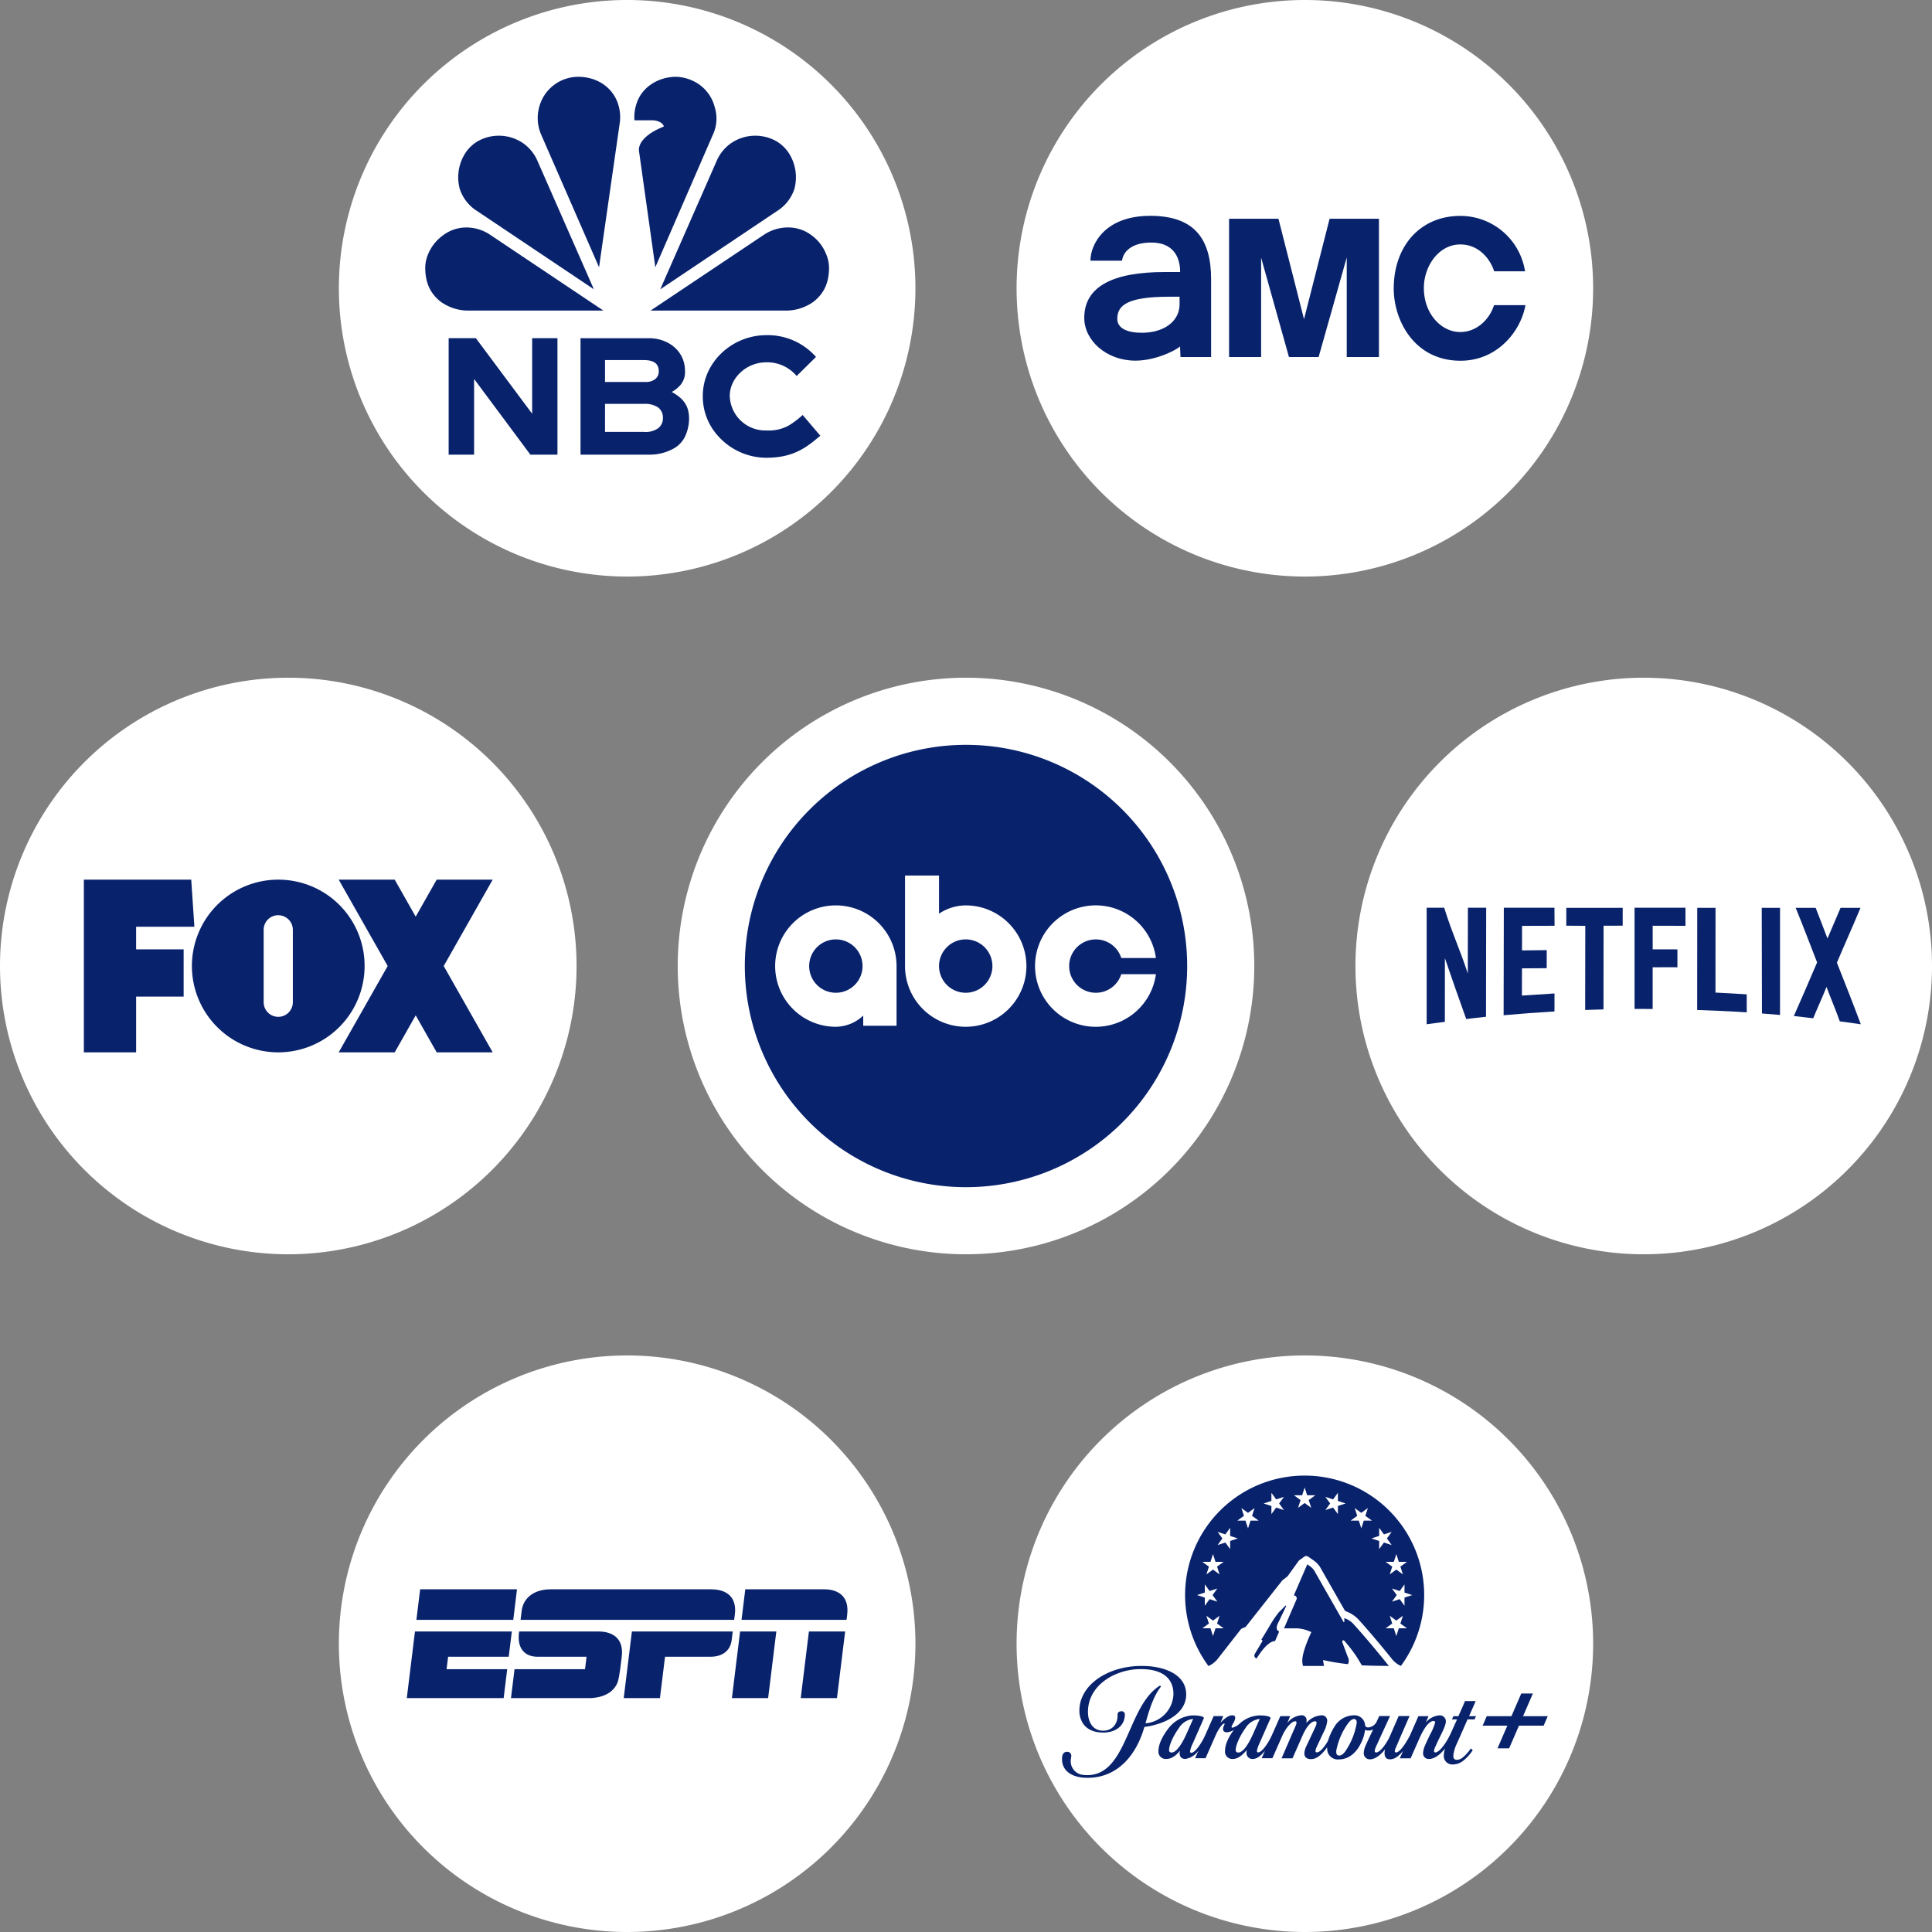
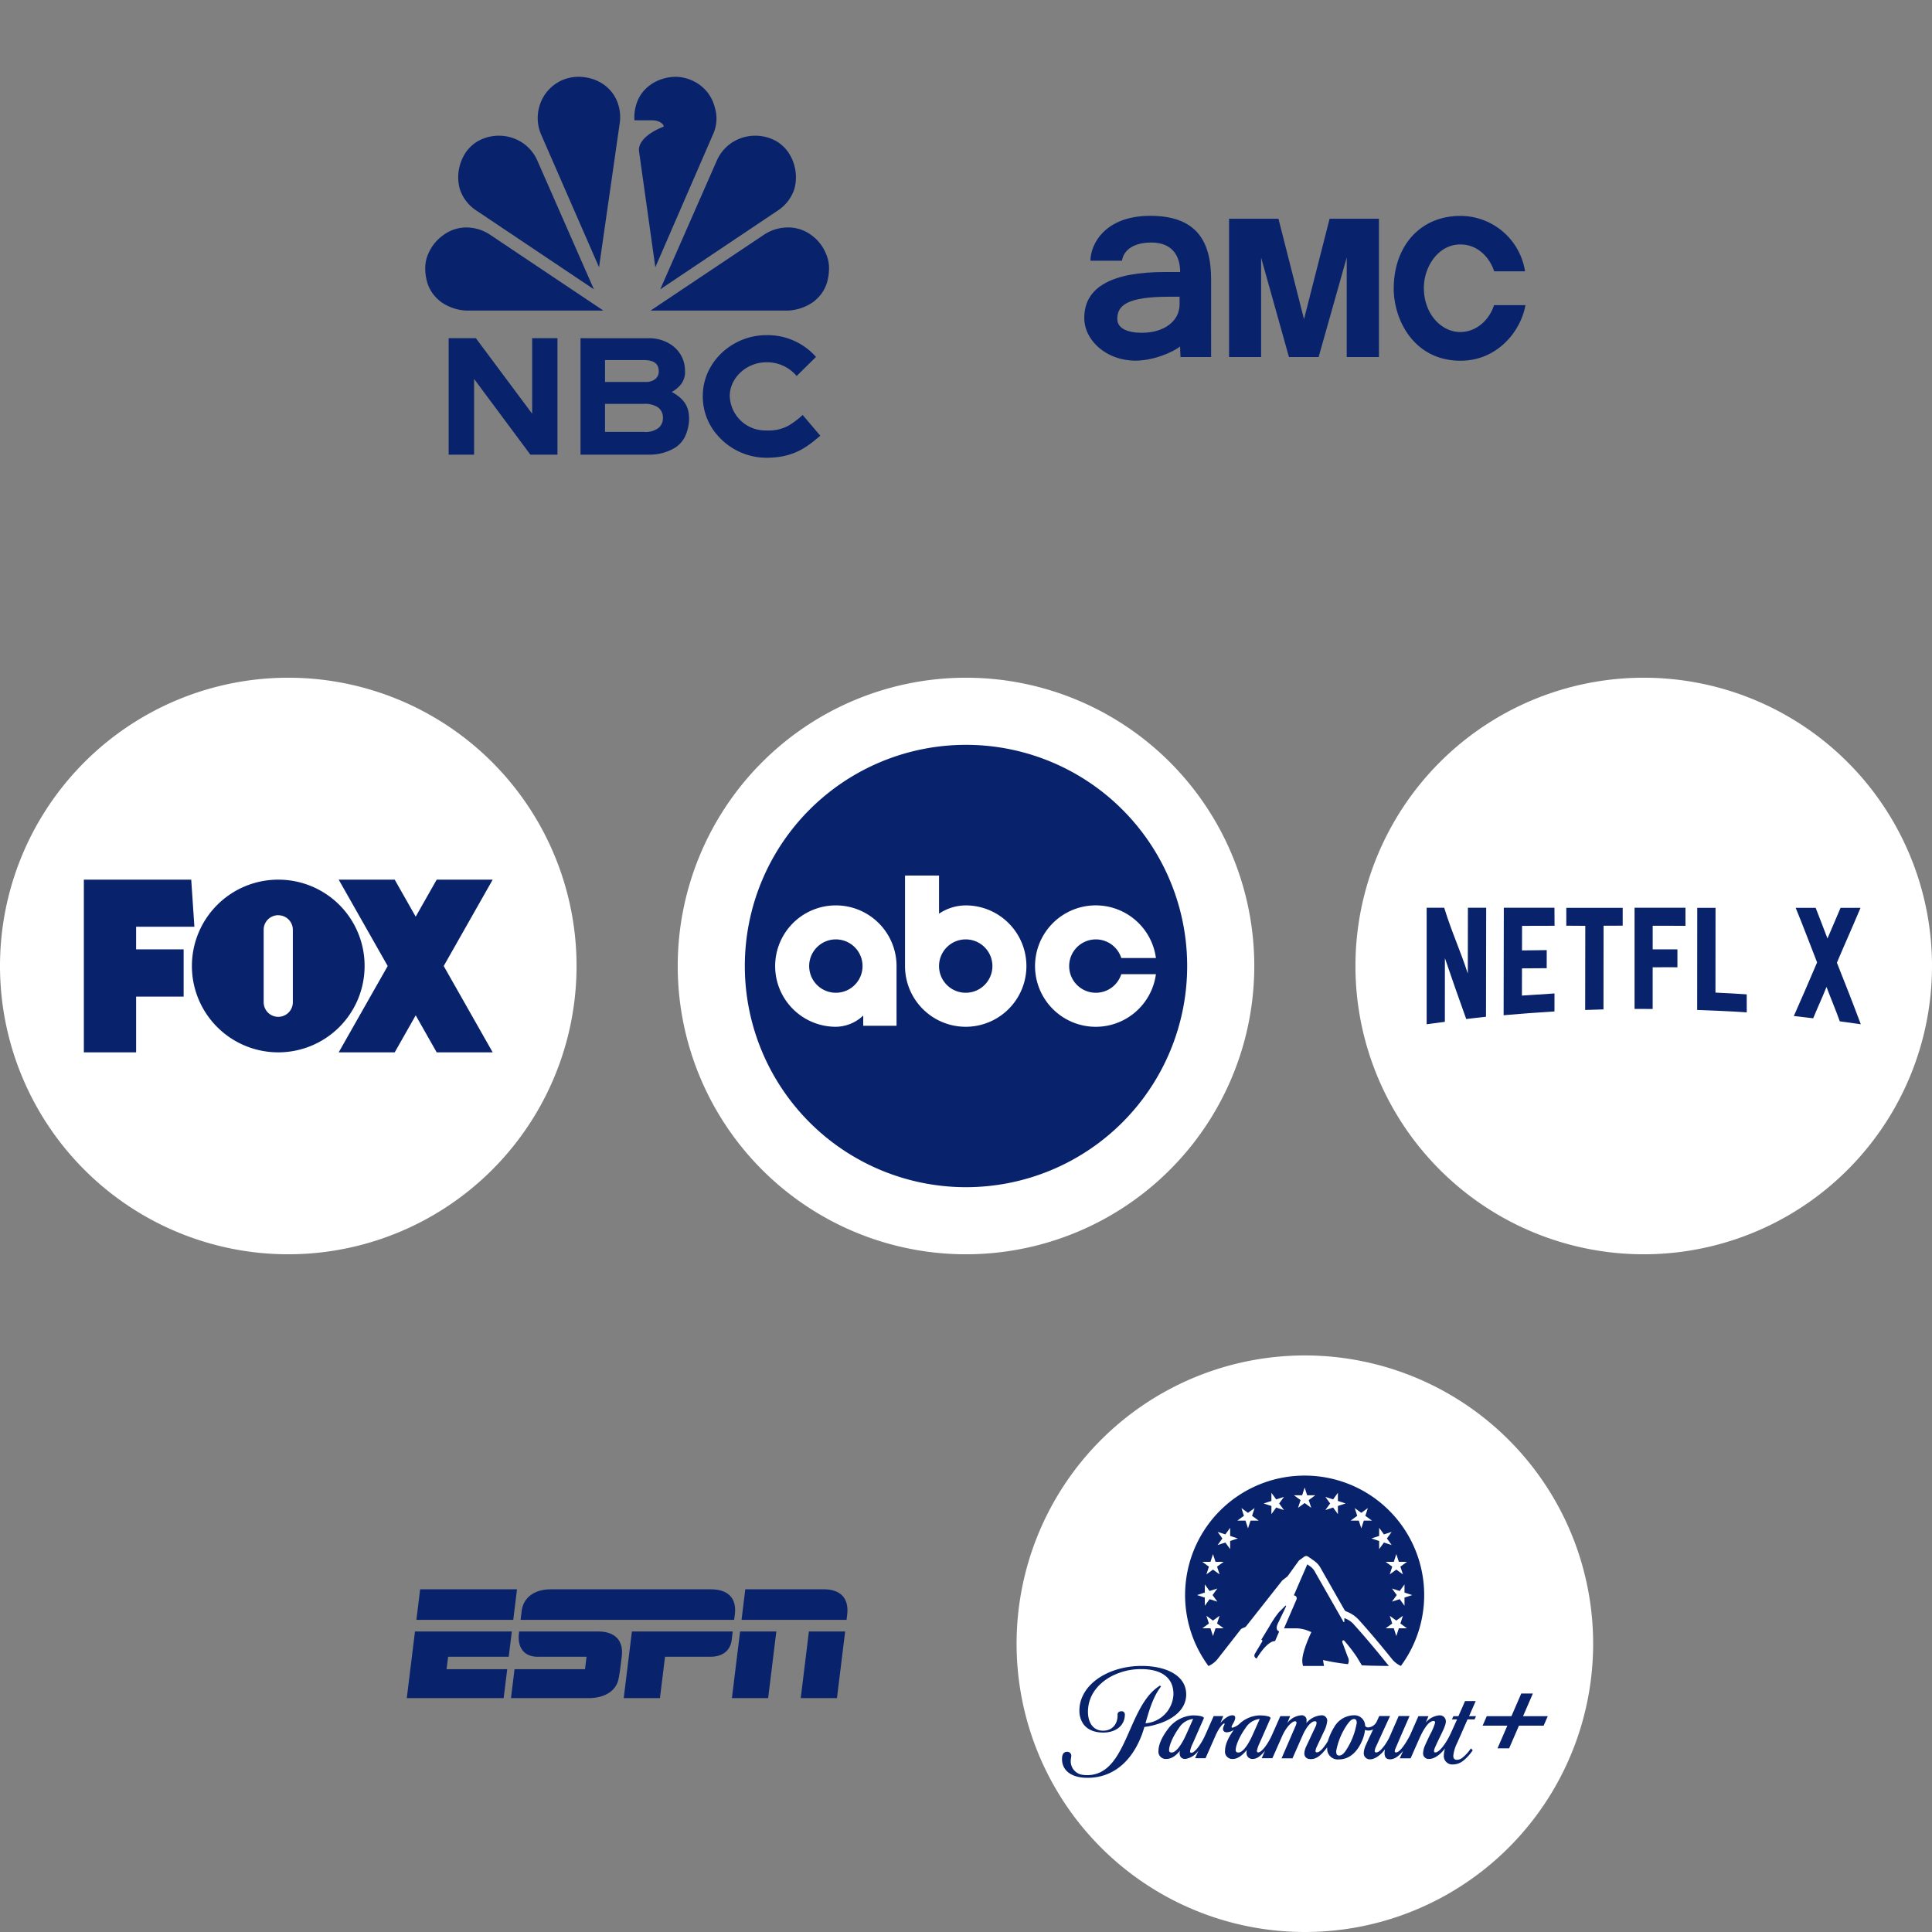
<svg xmlns="http://www.w3.org/2000/svg" width="543.006" height="543.006" viewBox="0 0 543.006 543.006">
  <rect x="0" y="0" width="543.006" height="543.006" fill="#808080" stroke="none" />
  <defs>
    <clipPath id="clip-path">
      <rect id="Rectangle_265" data-name="Rectangle 265" width="543.006" height="543.006" fill="#d3e8f2" />
    </clipPath>
  </defs>
  <g id="Group_298" data-name="Group 298" transform="translate(-834 -2612)">
    <g id="Group_299" data-name="Group 299" transform="translate(834 2612)">
      <g id="Group_298-2" data-name="Group 298" clip-path="url(#clip-path)">
-         <path id="Path_28" data-name="Path 28" d="M274.977,162.045h0A81.023,81.023,0,1,1,356,81.023a81.022,81.022,0,0,1-81.023,81.023" transform="translate(91.767)" fill="#fff" />
        <path id="Path_29" data-name="Path 29" d="M81.023,291.348h0a81.023,81.023,0,1,1,81.023-81.023,81.022,81.022,0,0,1-81.023,81.023" transform="translate(0 61.178)" fill="#fff" />
        <path id="Path_30" data-name="Path 30" d="M210.326,291.348h0a81.023,81.023,0,1,1,81.023-81.023,81.022,81.022,0,0,1-81.023,81.023" transform="translate(61.178 61.178)" fill="#fff" />
        <path id="Path_31" data-name="Path 31" d="M339.628,291.348h0a81.023,81.023,0,1,1,81.023-81.023,81.022,81.022,0,0,1-81.023,81.023" transform="translate(122.356 61.178)" fill="#fff" />
-         <path id="Path_32" data-name="Path 32" d="M145.674,420.65h0A81.023,81.023,0,1,1,226.7,339.628a81.022,81.022,0,0,1-81.023,81.023" transform="translate(30.589 122.356)" fill="#fff" />
        <path id="Path_33" data-name="Path 33" d="M274.977,420.65h0A81.023,81.023,0,1,1,356,339.628a81.022,81.022,0,0,1-81.023,81.023" transform="translate(91.767 122.356)" fill="#fff" />
-         <path id="Path_34" data-name="Path 34" d="M145.674,162.045h0A81.023,81.023,0,1,1,226.7,81.023a81.022,81.022,0,0,1-81.023,81.023" transform="translate(30.589)" fill="#fff" />
        <path id="Path_35" data-name="Path 35" d="M174.907,63.945c-9.705,0-17.877,7.688-17.877,17.056a16.431,16.431,0,0,0,4.282,11.267A18.222,18.222,0,0,0,174.907,98.4c7.8,0,11.455-3.085,15.147-6.19L185.1,86.379a25.5,25.5,0,0,1-3.864,2.934,11.658,11.658,0,0,1-6.33,1.414A9.993,9.993,0,0,1,164.608,81c0-4.925,4.579-9.43,10.3-9.43a10.833,10.833,0,0,1,8.5,3.852l5.437-5.359a18.1,18.1,0,0,0-13.942-6.119M85.6,64.8V97.527h7.148V76.246l15.819,21.281h7.612V64.8h-7.108V86.033L93.252,64.8Zm37.064,0V97.527H142a13.711,13.711,0,0,0,7.314-2,7.777,7.777,0,0,0,2.8-3.259,12.1,12.1,0,0,0,1.058-4.841c0-3.31-1.27-5.551-4.87-7.519a8.7,8.7,0,0,0,2.5-2.03,5.572,5.572,0,0,0,1.23-3.786c0-6.114-5.2-9.29-10.026-9.29Zm6.883,6.146h10.842c3.371,0,4.26,1.394,4.26,3.145a2.657,2.657,0,0,1-1.083,2.263,4.154,4.154,0,0,1-2.2.751h-.2l-11.619,0Zm0,12.31h10.811a6.794,6.794,0,0,1,4.059.962,3.521,3.521,0,0,1,1.4,3.024,3.449,3.449,0,0,1-1.321,2.848,6.009,6.009,0,0,1-4.033,1.043H129.543Z" transform="translate(40.499 30.255)" fill="#08226c" />
        <path id="Path_36" data-name="Path 36" d="M132.722,14.656c-4.764,0-9.254,2.69-10.882,6.983a11.99,11.99,0,0,0-.781,5.236H126c2.046,0,3.288,1.059,3.288,1.774-5.178,2.024-7.249,4.766-6.946,6.921l4.583,32.6,16.181-37.263a10.643,10.643,0,0,0,.532-7.649,11.16,11.16,0,0,0-6.371-7.563,11.69,11.69,0,0,0-4.546-1.042" transform="translate(57.262 6.934)" fill="#08226c" />
        <path id="Path_37" data-name="Path 37" d="M113.984,14.656a11.566,11.566,0,0,0-4.546.955,11.436,11.436,0,0,0-6.46,7.65A11.71,11.71,0,0,0,103.6,31l16.225,37.176,5.817-40.514a11.865,11.865,0,0,0-.7-6.019C123.251,17.371,119.05,14.656,113.984,14.656Z" transform="translate(48.54 6.934)" fill="#08226c" />
        <path id="Path_38" data-name="Path 38" d="M92.767,27.537a10.651,10.651,0,0,0-3.334,3.235A12.569,12.569,0,0,0,87.879,40.9a11.561,11.561,0,0,0,4.833,6.147l32.845,22.012L109.6,32.733a11.754,11.754,0,0,0-3.923-4.726,12.06,12.06,0,0,0-12.911-.47" transform="translate(41.359 12.249)" fill="#08226c" />
        <path id="Path_39" data-name="Path 39" d="M82.1,50.523a10.234,10.234,0,0,0-.969,4.543c.109,4.148,1.534,6.984,4.35,9.2a13.271,13.271,0,0,0,7.436,2.491l38.281,0L99.342,45.43a12.1,12.1,0,0,0-6.535-2.03,10.862,10.862,0,0,0-6.775,2.282,12.268,12.268,0,0,0-3.93,4.841" transform="translate(38.386 20.534)" fill="#08226c" />
        <path id="Path_40" data-name="Path 40" d="M158.765,27.537a10.666,10.666,0,0,1,3.334,3.235A12.574,12.574,0,0,1,163.651,40.9a11.561,11.561,0,0,1-4.833,6.147L125.973,69.061,141.93,32.733a11.746,11.746,0,0,1,3.924-4.726,12.06,12.06,0,0,1,12.911-.47" transform="translate(59.603 12.249)" fill="#08226c" />
        <path id="Path_41" data-name="Path 41" d="M173.31,50.523a10.234,10.234,0,0,1,.969,4.543c-.109,4.148-1.534,6.984-4.35,9.2a13.271,13.271,0,0,1-7.436,2.491l-38.369,0,31.9-21.334a12.188,12.188,0,0,1,6.72-2.03,10.851,10.851,0,0,1,6.731,2.282,11.847,11.847,0,0,1,3.833,4.841" transform="translate(58.727 20.534)" fill="#08226c" />
        <path id="Path_42" data-name="Path 42" d="M225.41,41.176c-12.865,0-16.809,8.12-16.809,12.61h8.877c.3-2.373,2.512-5.1,8.233-5.1,5.823,0,8.1,3.661,8.1,8.289h-4.33c-14.46,0-22.619,4.008-22.619,12.9,0,6.352,6.256,12.009,14.385,12.009,5.119,0,10.639-2.437,12.536-3.986l.131,2.961h8.6V58.994c0-11.012-4.4-17.818-17.111-17.818m5.378,22.732h2.871V66.1c0,4.565-4.206,7.948-10.6,7.948-3.9,0-6.906-1.158-6.906-3.9,0-3.78,2.711-6.233,14.636-6.233" transform="translate(97.877 19.482)" fill="#08226c" />
        <path id="Path_43" data-name="Path 43" d="M234.494,80.593V41.739h13.881l7.182,28.225,7.189-28.225h13.87V80.593h-9.052V52.608l-7.9,27.985h-8.338L243.5,52.667V80.593Z" transform="translate(110.948 19.749)" fill="#08226c" />
        <path id="Path_44" data-name="Path 44" d="M294.094,66.276h8.834c-1.31,7.347-7.892,15.621-18.245,15.621-13.042,0-18.774-11.412-18.774-20.27,0-12,7.5-20.434,18.706-20.434a18.4,18.4,0,0,1,18.2,15.575H294.14c-1.011-3.214-4.122-7.554-9.524-7.554-6.088,0-10.238,6.127-10.238,12.227,0,7.326,4.939,12.389,10.215,12.389C289.414,73.83,292.942,70.053,294.094,66.276Z" transform="translate(125.812 19.49)" fill="#08226c" />
        <path id="Path_45" data-name="Path 45" d="M288.921,173.189h-5.137c-.01,6.984-.019,11.508-.029,18.494-2.207-6.816-4.416-11.328-6.632-18.494h-4.932v32.743c1.665-.237,3.449-.464,5.115-.681,0-6.844.01-11.051.015-17.9,2.294,6.737,3.7,10.71,5.991,17.112,1.793-.2,3.762-.457,5.557-.639q.026-15.32.053-30.64" transform="translate(128.784 81.942)" fill="#08226c" />
        <path id="Path_46" data-name="Path 46" d="M301.162,173.189H286.931l-.057,30.21q7.14-.65,14.294-1.062c0-1.472.006-3.589.007-5.06-3.1.19-6.066.389-9.157.6.006-2.708.012-4.947.018-7.654,2.255-.038,4.642,0,6.949-.044,0-1.479,0-3.6.007-5.082-2.286.04-4.7.044-6.949.087.006-2.708.012-4.193.015-6.9,1.416-.016,2.8-.019,4.188-.019H297.7c1.156,0,2.313,0,3.493-.01,0-1.473-.035-3.589-.031-5.06" transform="translate(135.731 81.942)" fill="#08226c" />
        <path id="Path_47" data-name="Path 47" d="M314.683,173.2H298.838c0,1.463,0,3.571-.007,5.032h.682c.688,0,1.377.006,2.065.013s1.376.013,2.064.013h.529c-.01,8.118-.021,15.533-.032,23.651,1.676-.062,3.471-.115,5.147-.158.009-8.073.016-15.444.024-23.517,1.771-.007,3.6-.012,5.373-.016,0-1.438,0-3.578,0-5.016" transform="translate(141.389 81.95)" fill="#08226c" />
        <path id="Path_48" data-name="Path 48" d="M326.144,173.189H311.856l0,28.435c.552,0,1.111,0,1.672,0,1.142,0,2.294,0,3.419.013,0-4.023,0-7.694,0-11.716.281,0,.564,0,.85,0,.663,0,1.339,0,2.017-.006s1.358-.006,2.033-.006c.7,0,1.385,0,2.058.013,0-1.442,0-3.587,0-5.029-.635-.007-1.286-.009-1.942-.009-.7,0-1.414,0-2.121,0s-1.411.006-2.1.006h-.79c0-2.585,0-4.045,0-6.632h5.057c1.38,0,2.762,0,4.156.009,0-1.445,0-3.634,0-5.079" transform="translate(147.549 81.942)" fill="#08226c" />
        <path id="Path_49" data-name="Path 49" d="M323.825,173.2c.013,9.57-.034,19.139-.021,28.709,4.568.171,9.368.355,13.93.67,0-1.472,0-3.589-.007-5.06-2.889-.171-5.894-.374-8.784-.493-.013-8.2.032-15.63.019-23.825h-5.137" transform="translate(153.204 81.95)" fill="#08226c" />
-         <path id="Path_50" data-name="Path 50" d="M336.122,173.205q.029,14.845.059,29.69c1.673.13,3.4.268,5.078.417q.009-15.044,0-30.107h-5.137" transform="translate(159.032 81.95)" fill="#08226c" />
        <path id="Path_51" data-name="Path 51" d="M342.765,173.205c2.055,5,3.933,10.022,6.019,15.337-2.167,5.1-4.375,10.175-6.541,15.07,1.794.178,3.65.436,5.443.636,1.286-3.154,2.456-5.58,3.743-8.82,1.285,3.45,2.453,6.115,3.734,9.677,1.79.231,4.11.564,5.9.819-2.167-5.792-4.536-11.822-6.715-17.3,2.169-5.141,4.383-10.048,6.637-15.422h-5.61c-1.391,3.322-2.347,5.457-3.68,8.618-1.242-3.29-2.076-5.418-3.319-8.619h-5.61" transform="translate(161.929 81.95)" fill="#08226c" />
        <path id="Path_52" data-name="Path 52" d="M175.19,204.289a7.5,7.5,0,1,1-7.5-7.5,7.5,7.5,0,0,1,7.5,7.5m29-7.5a7.5,7.5,0,1,0,7.5,7.5,7.5,7.5,0,0,0-7.5-7.5m62.24,7.481a62.163,62.163,0,1,1-62.164-62.163,62.163,62.163,0,0,1,62.164,62.163m-81.683.022a17.059,17.059,0,1,0-17.059,17.059,11.378,11.378,0,0,0,7.693-3.15v2.861h9.366Zm36.5,0a17.058,17.058,0,0,0-17.059-17.059,13.617,13.617,0,0,0-7.5,2.328V178.835h-9.558v25.456a17.059,17.059,0,1,0,34.118,0m36.4,2.273h-9.736a7.5,7.5,0,1,1,0-4.546h9.737a17.064,17.064,0,1,0,0,4.546" transform="translate(67.235 67.235)" fill="#08226c" />
        <path id="Path_53" data-name="Path 53" d="M16,167.829v48.537h14.69V200.7H44.045V187.42H30.688v-6.352H47.066l-.89-13.239Z" transform="translate(7.569 79.406)" fill="#08226c" />
        <path id="Path_54" data-name="Path 54" d="M60.881,167.829A24.268,24.268,0,1,0,85.15,192.1a24.215,24.215,0,0,0-24.268-24.268m0,10a4.087,4.087,0,0,1,4.1,4.1v20.351a4.1,4.1,0,0,1-8.2,0V181.921a4.088,4.088,0,0,1,4.1-4.1" transform="translate(17.323 79.406)" fill="#08226c" />
        <path id="Path_55" data-name="Path 55" d="M64.619,167.829,78.39,192.1,64.619,216.365H80.363l5.9-10.4,5.9,10.4H107.9L94.134,192.1,107.9,167.829H92.161l-5.9,10.4-5.9-10.4Z" transform="translate(30.574 79.406)" fill="#08226c" />
        <path id="Path_56" data-name="Path 56" d="M118,303.225c-4.614-.006-7.669,2.426-8.1,6.062q-.15,1.262-.309,2.521h60.03s.112-.885.2-1.6c.451-3.664-1.1-6.986-6.766-6.986h0s-42.624,0-45.056,0m-36.635,0-1.053,8.581h27.224l1.049-8.581Zm91.383,0-1.05,8.581h29.513s.035-.311.166-1.32c.717-5.633-2.917-7.261-6.424-7.261Zm-1.457,11.848-2.3,18.729,10.181,0,2.3-18.721Zm19.342,0-2.3,18.729,10.182,0,2.3-18.721Zm-110.72,0-2.3,18.727h27.222l1-8.124H88.792l.432-3.5h17.038l.872-7.1H79.916m29.279,0c-.747,4.888,1.7,7.1,5.166,7.1l13.774-.006-.43,3.509H107.894l-1,8.124s21.567.007,22.442,0c.722-.052,5.767-.19,7.485-4.316.557-1.341,1.049-6.143,1.187-7.152.793-5.856-3.262-7.252-6.455-7.252l-22.361-.006m31.69,0-2.3,18.727h10.176l1.433-11.629h12.782c3.625,0,5.573-1.949,5.935-4.567q.172-1.262.314-2.531Z" transform="translate(36.721 143.468)" fill="#08226c" />
        <path id="Path_57" data-name="Path 57" d="M263.435,325.206c-.336-.14-.885-.757.029-2.476l2.127-4.444c.065-.136-.091-.3-.187-.189l-1.861,1.869a30.687,30.687,0,0,0-2.66,3.977l-2.26,3.734a.3.3,0,0,1,.314.295.312.312,0,0,1-.038.158l-2.065,3.468c-.5.86.4,1.461.524,1.264,3.245-5.228,5.134-4.81,5.134-4.81l1.083-2.509a.25.25,0,0,0-.124-.331l-.016-.006m7.379-43.677a33.573,33.573,0,0,0-27.029,53.521,6.913,6.913,0,0,0,2.752-2.214l6.256-8a1.258,1.258,0,0,1,.5-.386l.943-.405,10.285-13.042,1.491-1.167,3.066-4.263a1.261,1.261,0,0,1,.286-.287l1.338-.972a.956.956,0,0,1,1.111-.009l1.622,1.139a6.379,6.379,0,0,1,2.031,2.35l6.5,11.411a1.017,1.017,0,0,0,.508.488,9,9,0,0,1,3.721,2.557c.779.844,4.19,4.658,8.97,10.585a6.8,6.8,0,0,0,2.7,2.186,33.574,33.574,0,0,0-27.048-53.494m-24.537,35.432-2.179-.707-1.345,1.85v-2.288l-2.179-.707,2.179-.707v-2.288l1.345,1.852,2.179-.707-1.346,1.85Zm-.517,7.488-.707,2.176-.707-2.176h-2.291l1.853-1.345-.709-2.177,1.853,1.345,1.852-1.345L246.2,323.1l1.852,1.345Zm.438-17.334.707,2.177-1.852-1.346-1.852,1.346.707-2.177-1.852-1.345h2.289l.707-2.176.707,2.176h2.291Zm3.677-4.923-1.345-1.852-2.179.707,1.346-1.85-1.346-1.852,2.179.707,1.345-1.852v2.289l2.179.706-2.179.707Zm5.726-8.011-.709,2.176-.707-2.176H251.9l1.852-1.345-.707-2.177L254.892,292l1.853-1.345-.709,2.179,1.853,1.345H255.6Zm7.215-3.675-1.346,1.852v-2.288l-2.179-.707,2.179-.707v-2.289l1.346,1.852,2.177-.707-1.346,1.852,1.346,1.852Zm9.142-2.1.707,2.177-1.852-1.345-1.853,1.345.707-2.176-1.852-1.345h2.289l.709-2.177.707,2.177h2.289Zm8.2,1.662v2.289l-1.345-1.852-2.179.707,1.346-1.852-1.346-1.852,2.179.707,1.345-1.852v2.289l2.179.707Zm15.193,23.19,2.179.707,1.345-1.852V314.4l2.179.707-2.179.707v2.289l-1.345-1.852-2.179.707,1.348-1.852Zm-8.615-16.9-.707-2.177h-2.289l1.852-1.345-.707-2.177L286.734,292l1.852-1.345-.706,2.176,1.852,1.345h-2.289Zm5.019,5.835V299.9l-2.179-.707,2.179-.706V296.2l1.345,1.852,2.179-.707-1.345,1.85,1.345,1.852-2.179-.707Zm4.113,3.578.709-2.177.707,2.177h2.289l-1.852,1.345.709,2.176-1.853-1.345-1.852,1.345.707-2.176-1.853-1.345Zm1.416,18.678-.709,2.176-.707-2.176h-2.289l1.853-1.345-.709-2.177,1.852,1.345,1.853-1.345-.707,2.177,1.852,1.345Zm-14.3,10.067a2.162,2.162,0,0,0-.069-2.07l-1.486-4c-.2-.511.24-.821.536-.485a43.12,43.12,0,0,1,3.536,4.59l1.386,2.3c1.192.077,4.481.166,7.649.166a9.051,9.051,0,0,1-.881-1.018c-5.4-6.7-8.831-10.421-8.865-10.458a6.07,6.07,0,0,0-2.437-1.8c-.121-.056-.252-.115-.387-.18v1.018a.125.125,0,0,1-.24.062L273.779,308.7l-.022-.044a4.468,4.468,0,0,0-1.422-1.646l-.775-.545-3.79,8.74a.82.82,0,0,1,.753,1.146l-3.5,8.1h3.214a9.575,9.575,0,0,1,3.622.713l.847.348s-2.556,5.258-2.556,8.026a5.712,5.712,0,0,0,.209,1.488h5.893l-.274-1.659a63.307,63.307,0,0,0,7.006,1.155Zm-45.467,8.519c0-5.408-5.736-8.012-12.551-8.012-7.289,0-13.979,3.229-16.433,8.238a9.484,9.484,0,0,0-1.028,4.306,6.465,6.465,0,0,0,1.028,3.656c1.052,1.553,2.93,2.529,5.686,2.529,3.382,0,6.062-1.853,6.062-5.084a.879.879,0,0,0-1-.9c-.851,0-1.078.6-1.052.9.125,2.529-1.379,4.558-4.059,4.558-3.005,0-4.259-2.554-4.259-5.283,0-5.585,4.209-9.291,8.593-10.892a17.52,17.52,0,0,1,6.414-1.128c4.96,0,9.019,1.9,9.019,7.012a8.507,8.507,0,0,1-7.867,8.213l.175-.576c.876-3.13,1.953-6.56,3.706-9.089.1-.15.275-.4.477-.651l-.25-.3a10.29,10.29,0,0,0-1.078.751c-8.216,6.41-8.466,24.438-19.415,24.438a8.486,8.486,0,0,1-1.127-.075,3.833,3.833,0,0,1-3.483-4.031c0-.426.15-1,.15-1.327a1.1,1.1,0,0,0-1.064-1.127h-.138c-.977,0-1.377.776-1.4,1.878-.075,3.18,2.279,5.032,5.912,5.383.4.025.8.05,1.229.05,8.541,0,13.777-6.46,16.007-14.3a18.762,18.762,0,0,0,3.331-.7c3.96-1.1,8.418-3.755,8.418-8.438m81.367,1.877h-3.007l-.676,1.578-1.177,2.655h-1.4l-.427.9h1.454l-1.755,3.882c-1.251,2.728-3.206,5.408-4.333,5.408-.25,0-.4-.1-.4-.351a3.393,3.393,0,0,1,.351-1.177c.352-.826.928-2.028,1.354-2.9.625-1.277,1.628-3.256,1.628-4.232a1.684,1.684,0,0,0-1.853-1.753,5.478,5.478,0,0,0-3.785,2.029l.753-1.8h-2.83l-2.305,5.259c-.927,1.852-2.806,4.932-3.985,4.932-.249,0-.351-.15-.351-.4a2.21,2.21,0,0,1,.175-.651c.1-.225,1.479-3.456,1.479-3.456l2.5-5.733h-3.055l-2.431,5.583c-.75,1.728-2.655,4.658-3.883,4.658a.389.389,0,0,1-.424-.351v-.1a4.22,4.22,0,0,1,.4-1.252l1.277-2.8,2.63-5.733h-3.029l-.6,1.3a2.929,2.929,0,0,1-2.4,1.9,1.009,1.009,0,0,1-.975-.449,2.988,2.988,0,0,0-3.208-2.955,6.483,6.483,0,0,0-5.461,3.281,16.746,16.746,0,0,0-1.8,3.98c-1.078,1.778-2.205,3.155-3.107,3.155-.225,0-.376-.127-.376-.426a5.034,5.034,0,0,1,.4-1.227l1.978-4.207a8.248,8.248,0,0,0,.928-3,1.515,1.515,0,0,0-1.654-1.554,6.012,6.012,0,0,0-4.209,2.179,2.756,2.756,0,0,0,.05-.651,1.354,1.354,0,0,0-1.528-1.528,5.438,5.438,0,0,0-3.883,2.179l.8-1.955h-2.756l-2.329,5.261c-1.1,2.479-2.881,4.934-3.883,4.934-.225,0-.376-.127-.376-.426a8.924,8.924,0,0,1,.726-2.129l3.082-6.986c.225-.526-1.254-.852-3.132-.852A8.725,8.725,0,0,0,252.7,351.1a4.856,4.856,0,0,1-2.155,1.276.228.228,0,0,1-.271-.174.287.287,0,0,1,0-.05c0-.426,1.027-1.629,1.027-2.554,0-.426-.225-.7-.8-.7-1.1,0-2.406,1.052-3.357,2.152l.8-1.928h-2.7l-2.329,5.259c-1.1,2.479-2.932,5.059-3.933,5.059-.225,0-.376-.125-.376-.426a8.484,8.484,0,0,1,.776-2.229l3.082-7.011c.225-.526-1.254-.852-3.132-.852a9.307,9.307,0,0,0-6.915,3.805c-1.578,2.079-2.655,4.282-2.68,6.086a2.057,2.057,0,0,0,2.229,2.353c1.679,0,3.032-1.326,3.808-2.328a4.829,4.829,0,0,0-.1.6c0,1,.4,1.727,1.628,1.727a5.5,5.5,0,0,0,3.658-2.329l-.928,2.129h2.93l2.881-6.535c.955-2.127,2.031-3.229,2.331-3.229a.127.127,0,0,1,.149.1l0,.025c0,.225-.451.826-.451,1.377s.3.975,1.1.975a3.879,3.879,0,0,0,1.955-.7c-1.479,2-2.482,4.107-2.482,5.835a2.058,2.058,0,0,0,2.23,2.354c1.578,0,3.055-1.5,3.858-2.5a5.879,5.879,0,0,0-.05.7,1.636,1.636,0,0,0,1.678,1.8c1.252,0,2.255-.778,3.508-2.3l-.928,2.1h3.005l2.756-6.236c1.2-2.7,2.83-4.157,3.631-4.157a.365.365,0,0,1,.4.326h0v.075a2.673,2.673,0,0,1-.25.875l-3.954,9.141H267.4l2.806-6.361c1.2-2.728,2.529-4.057,3.531-4.057.3,0,.426.152.426.476a2.71,2.71,0,0,1-.275,1l-2.706,5.758a5.345,5.345,0,0,0-.451,1.753c0,.877.476,1.653,1.83,1.653,1.754,0,3.082-1.327,4.584-3.3v.426a2.979,2.979,0,0,0,3.331,2.954c2.756,0,4.987-1.9,6.337-4.932a10.64,10.64,0,0,0,.978-3.381,1.9,1.9,0,0,0,.977.2,2.652,2.652,0,0,0,1.3-.327l-.476,1.027c-.554,1.152-1.155,2.429-1.628,3.506a5.672,5.672,0,0,0-.527,2.029,1.692,1.692,0,0,0,1.828,1.853c1.226,0,2.907-1.152,4.109-2.78h.027a4.546,4.546,0,0,0-.127,1.027c0,.9.275,1.753,1.528,1.753,1.455,0,2.581-1.052,3.684-2.379l-.928,2.1H300.6l2.431-5.51c1.377-3.1,2.755-4.982,4.032-4.982a.414.414,0,0,1,.427.376v.074a15.8,15.8,0,0,1-1.427,3.381c-.628,1.3-1.1,2.3-1.429,3.08a5.837,5.837,0,0,0-.526,2.077,1.547,1.547,0,0,0,1.7,1.678c1.753,0,3.531-1.7,4.481-2.98a6.3,6.3,0,0,0-.349,1.9,2.371,2.371,0,0,0,2.529,2.631,4.694,4.694,0,0,0,2.731-.9,12.453,12.453,0,0,0,2.856-3.105l-.526-.5a11.426,11.426,0,0,1-2.357,2.6,2.546,2.546,0,0,1-1.553.6c-.625,0-1.027-.326-1.027-1.127a10.417,10.417,0,0,1,.953-3.331c.024-.024.85-1.877,1.626-3.655.653-1.5,1.3-2.955,1.429-3.256h1.978l.4-.9H317.03Zm-85.451,14.449c-.426,0-.726-.15-.726-.7.025-1.478,1.252-4.106,2.781-6.209a5.353,5.353,0,0,1,3.983-2.529l-1.9,4.256c-1.427,3.206-2.98,5.184-4.134,5.184m18.74,0c-.426,0-.726-.15-.751-.7.025-1.478,1.252-4.106,2.78-6.209a5.355,5.355,0,0,1,3.983-2.529l-1.9,4.256c-1.452,3.281-2.93,5.184-4.109,5.184Zm33.266-8.288a19.892,19.892,0,0,1-3.181,7.912c-.676.952-1.252,1.227-1.753,1.227-.7,0-.9-.576-.8-1.428a19.225,19.225,0,0,1,3.082-7.311c.776-1.077,1.3-1.528,1.9-1.528s.776.5.75,1.127m46.756-1.928,2.759-6.368h-3.266l-2.759,6.368h-6.94l-1.158,2.671h6.943l-2.759,6.368h3.264l2.761-6.368h6.94l1.156-2.671Z" transform="translate(95.867 133.202)" fill="#08226c" />
      </g>
    </g>
  </g>
</svg>